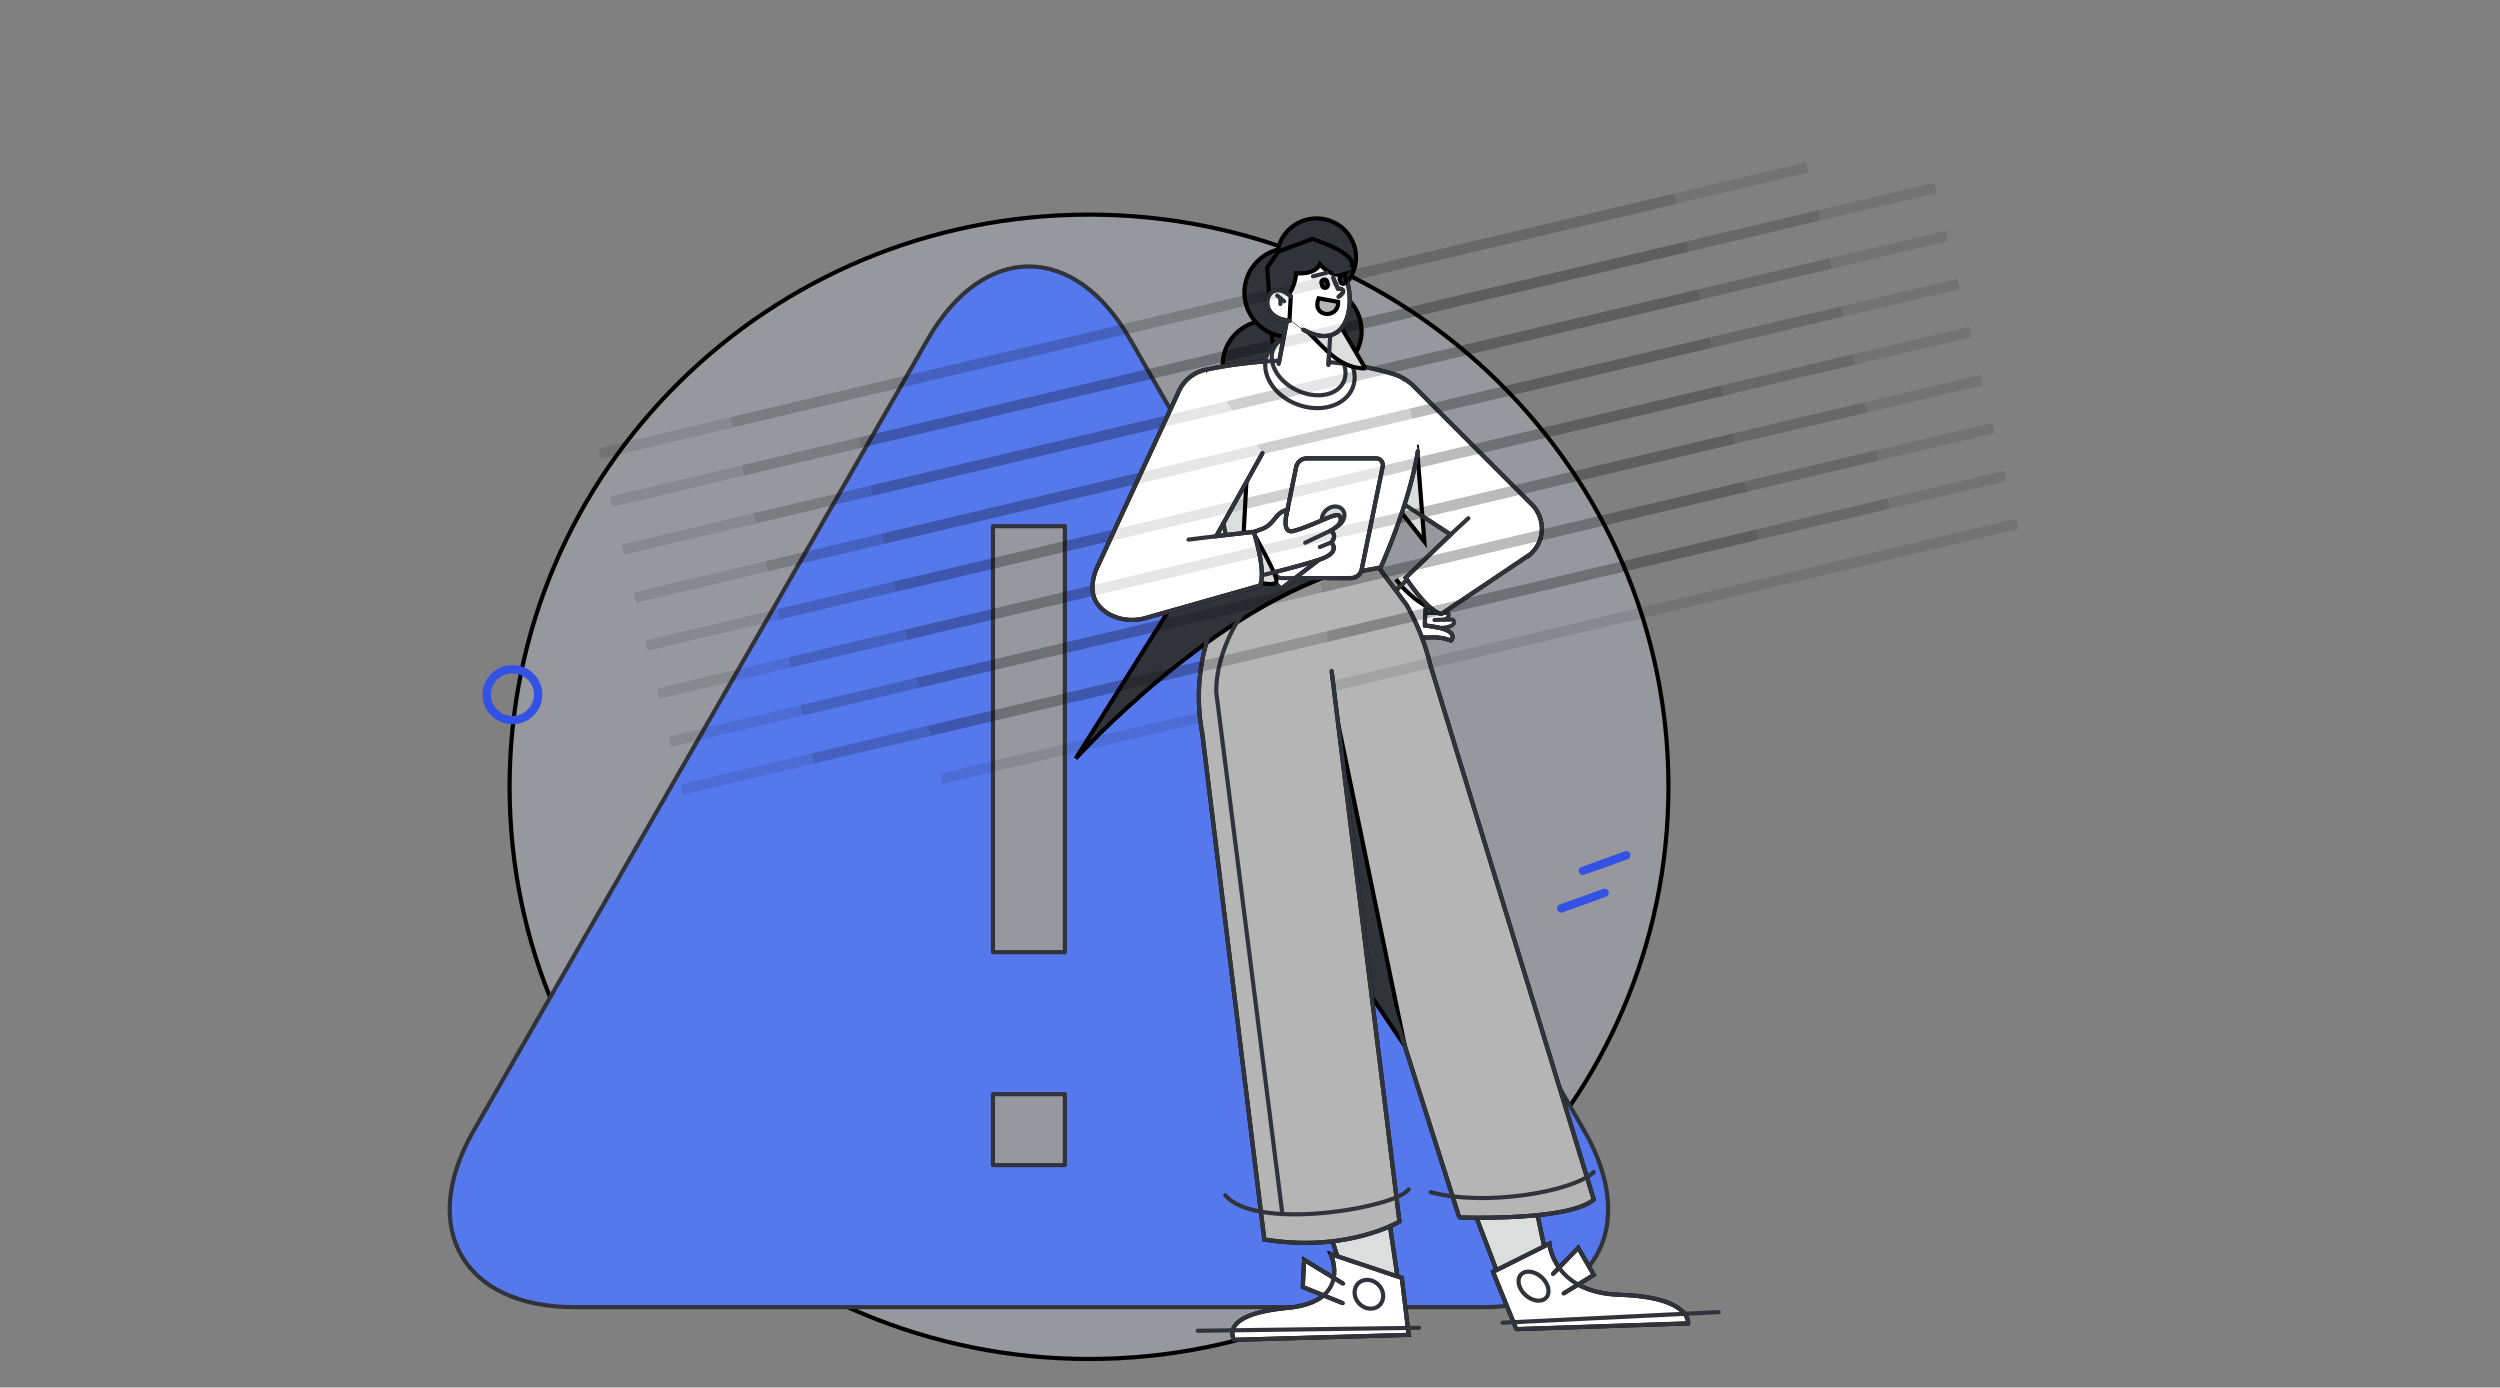
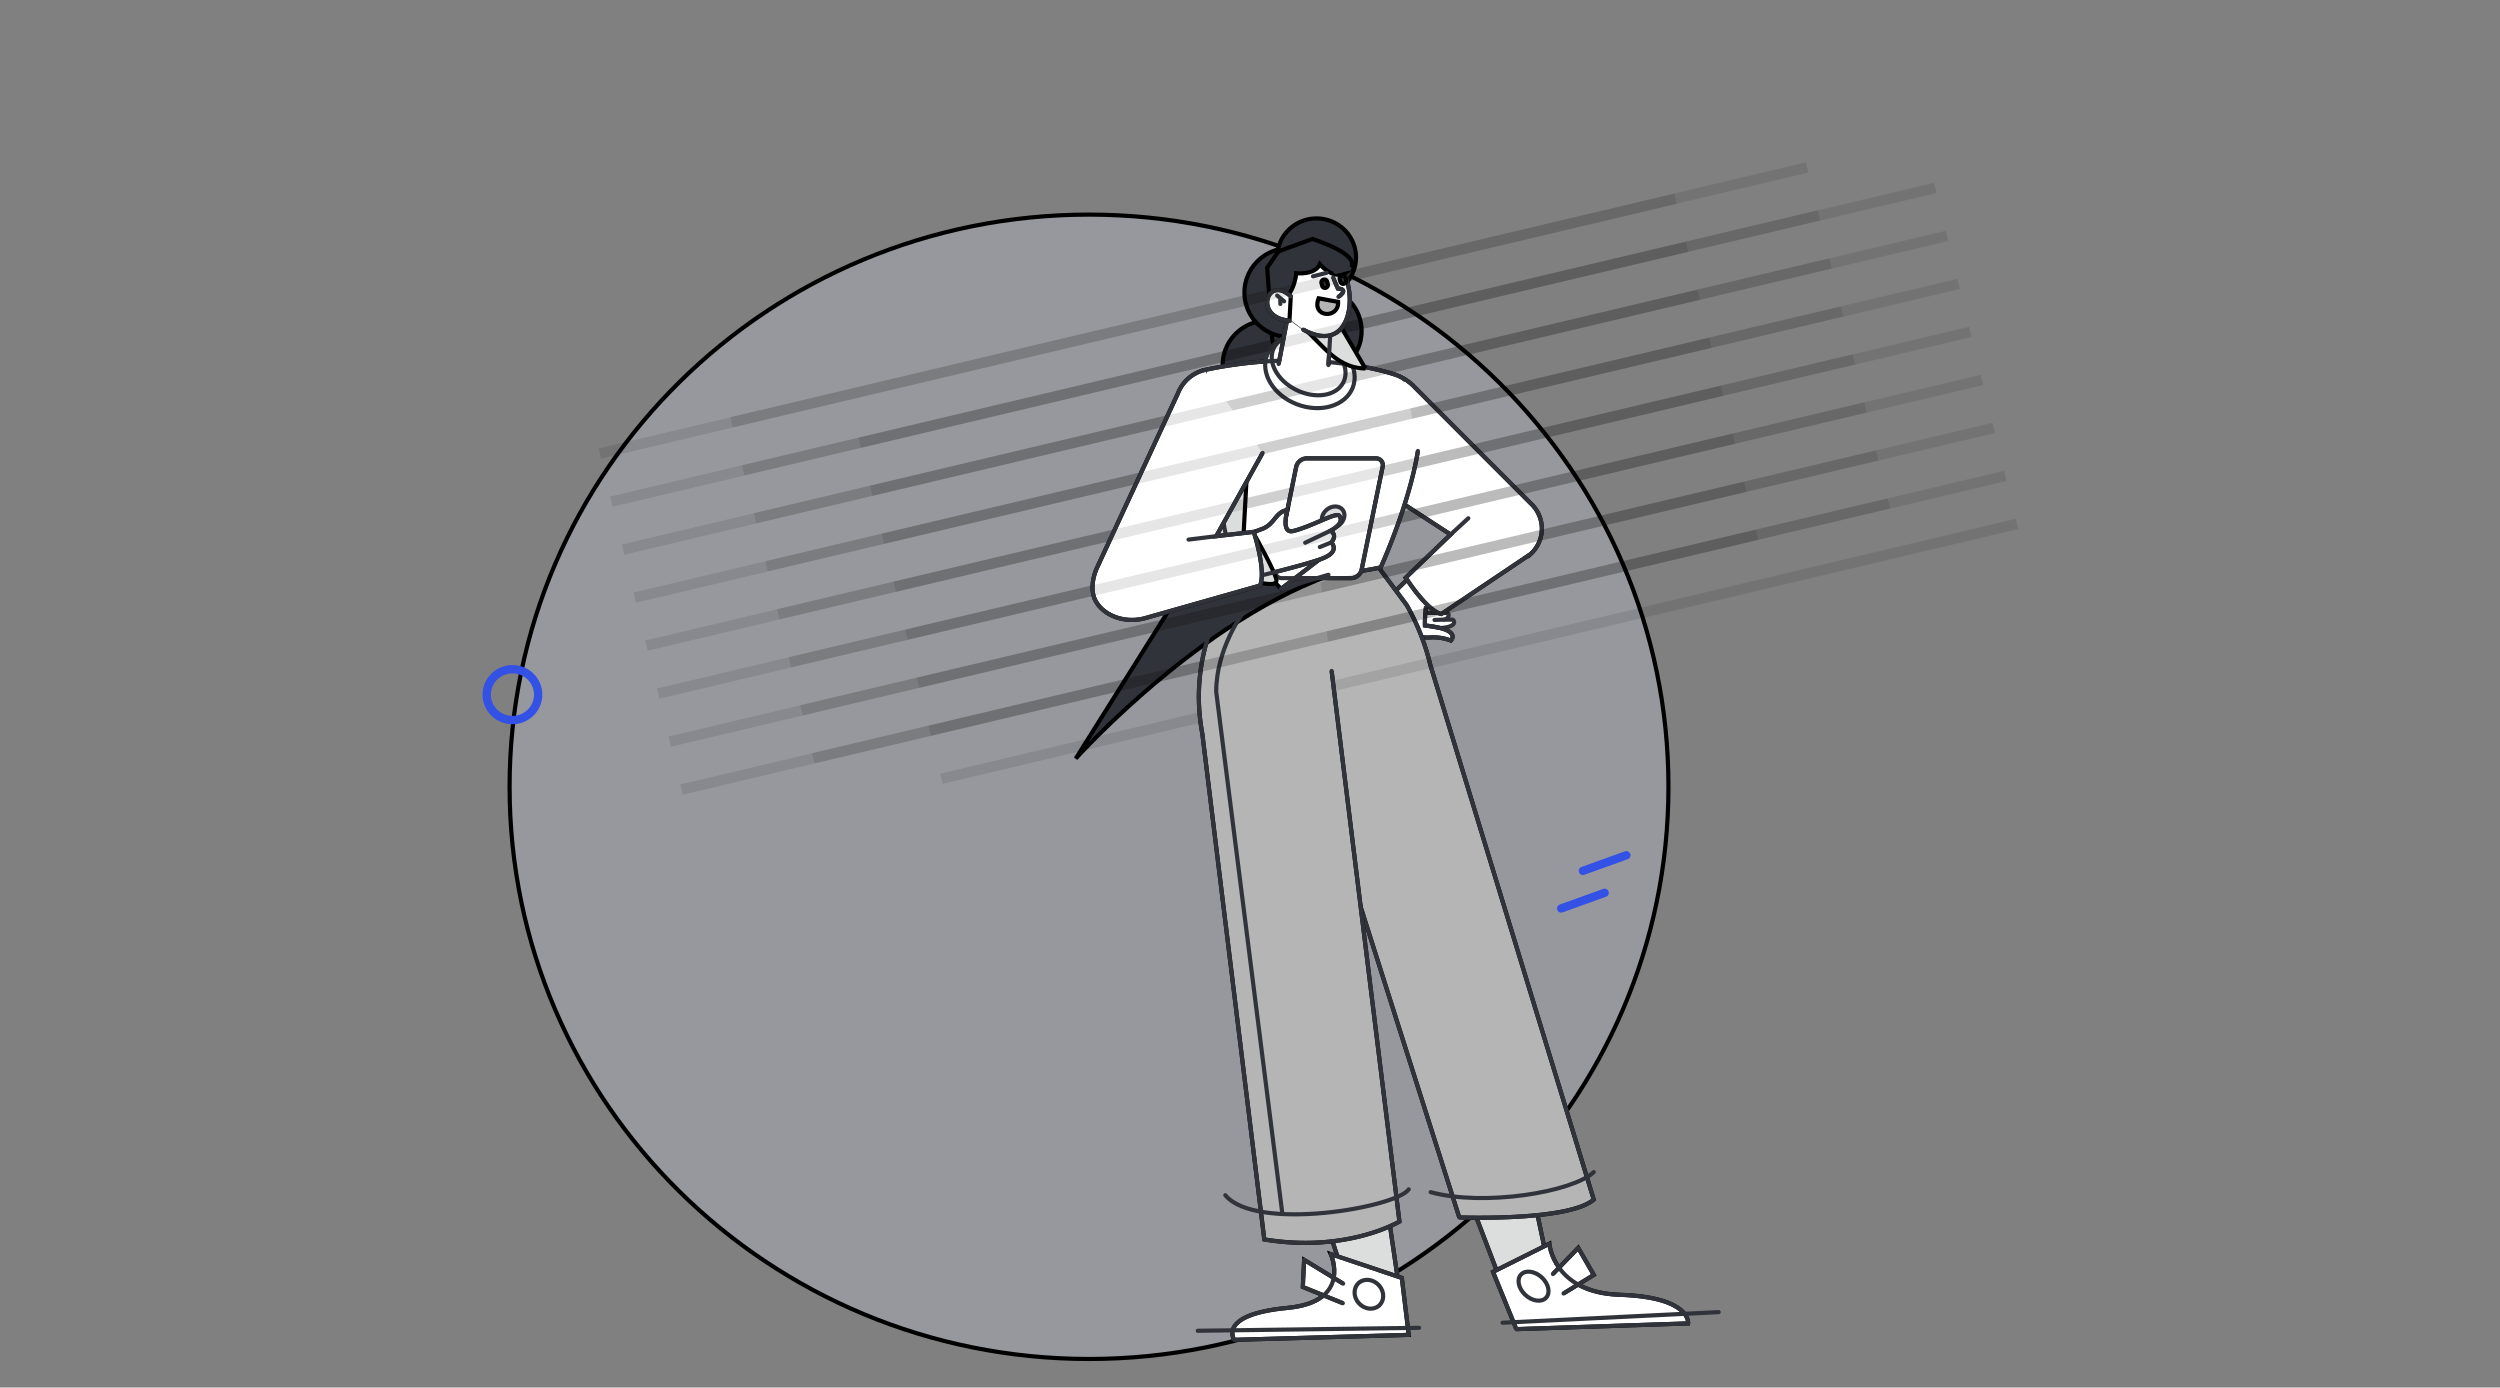
<svg xmlns="http://www.w3.org/2000/svg" width="600" height="333" fill="none">
  <rect width="100%" height="100%" fill="#808080" stroke="none" />
  <g id="Layer_1">
    <title>Layer 1</title>
    <g stroke="null">
      <path stroke="null" fill="#D6DCED" d="m261.364,326.156c76.803,0 139.064,-61.482 139.064,-137.325s-62.261,-137.325 -139.064,-137.325s-139.064,61.482 -139.064,137.325s62.261,137.325 139.064,137.325z" opacity="0.27" />
-       <path stroke="#31333A" stroke-linejoin="round" stroke-linecap="round" fill="#5578EC" d="m380.272,271.472l-109.083,-190.093c-13.339,-23.24 -35.145,-23.24 -48.486,0l-109.082,190.093c-13.339,23.264 -2.426,42.242 24.231,42.242l218.189,0c26.657,0 37.56,-18.978 24.232,-42.242l-0.001,0zm-124.705,8.164l-17.254,0l0,-17.038l17.254,0l0,17.038zm0,-51.114l-17.254,0l0,-102.23l17.254,0l0,102.23z" />
      <path stroke="null" fill="#DCDDDD" d="m321.914,304.491l13.642,3.045l-4.791,-32.522l-17.755,1.713l8.904,27.764z" />
      <path stroke="#31333A" stroke-linejoin="round" stroke-linecap="round" d="m321.914,304.491l13.642,3.045l-4.791,-32.522l-17.755,1.713l8.904,27.764z" />
      <path stroke="null" fill="#fff" d="m338.09,320.37l-1.656,-13.669l-17.051,-5.721s5.247,11.433 -10.393,12.915c-16.908,1.604 -12.78,7.664 -12.78,7.664l41.88,-1.19z" />
      <path stroke="#31333A" stroke-linejoin="round" stroke-linecap="round" d="m340.574,318.678l-53.11,0.706" />
      <path stroke="#31333A" stroke-linejoin="round" stroke-linecap="round" fill="#fff" d="m330.918,313.392c1.368,-1.147 1.409,-3.318 0.093,-4.847c-1.317,-1.53 -3.493,-1.841 -4.86,-0.694c-1.366,1.148 -1.409,3.318 -0.092,4.848c1.316,1.529 3.492,1.841 4.859,0.693z" />
      <path stroke="null" fill="#fff" d="m322.347,308.072l-9.358,-5.708l-0.314,6.517l9.599,3.885" />
      <path stroke="#31333A" stroke-linejoin="round" stroke-linecap="round" d="m322.347,308.072l-9.358,-5.708l-0.314,6.517l9.599,3.885" />
      <path stroke="#31333A" stroke-linejoin="round" stroke-linecap="round" d="m338.09,320.37l-1.656,-13.669l-17.051,-5.721s5.247,11.433 -10.393,12.915c-16.908,1.604 -12.78,7.664 -12.78,7.664l41.88,-1.19z" />
      <path stroke="null" fill="#DCDDDD" d="m371.242,302.154l-11.624,3.873l-12.481,-32.753l18.118,0.623l5.987,28.257z" />
      <path stroke="#31333A" stroke-linejoin="round" stroke-linecap="round" d="m371.242,302.154l-11.624,3.873l-12.481,-32.753l18.118,0.623l5.987,28.257z" />
      <path stroke="null" fill="#fff" d="m363.918,318.992l-5.593,-13.744l13.52,-6.753s0.933,11.731 16.88,12.254c17.239,0.566 16.428,6.867 16.428,6.867l-41.236,1.375z" />
      <path stroke="#31333A" stroke-linejoin="round" stroke-linecap="round" d="m360.619,317.454l51.869,-2.545" />
      <path stroke="#31333A" stroke-linejoin="round" stroke-linecap="round" fill="#fff" d="m371.043,311.479c1.102,-1.148 0.655,-3.332 -0.998,-4.88c-1.653,-1.546 -3.886,-1.87 -4.987,-0.721c-1.102,1.148 -0.656,3.332 0.997,4.879c1.653,1.547 3.887,1.87 4.989,0.722z" />
      <path stroke="null" fill="#fff" d="m372.707,305.754l6.068,-6.271l3.737,6.486l-7.262,4.464" />
      <path stroke="#31333A" stroke-linejoin="round" stroke-linecap="round" d="m372.707,305.754l6.068,-6.271l3.737,6.486l-7.262,4.464" />
      <path stroke="#31333A" stroke-linejoin="round" stroke-linecap="round" d="m363.918,318.992l-5.593,-13.744l13.52,-6.753s0.933,11.731 16.88,12.254c17.239,0.566 16.428,6.867 16.428,6.867l-41.236,1.375z" />
      <path stroke="#31333A" stroke-linejoin="round" stroke-linecap="round" fill="#fff" d="m340.842,147.105l6.388,0c0.771,0 0.557,1.439 -0.685,1.608l2.1,0c0.172,0 1.615,1.675 -2.944,2.023c-4.559,0.348 -5.073,0 -5.073,0l0.214,-3.631z" />
      <path stroke="null" fill="#fff" d="m345.285,131.94s-11.646,10.903 -11.875,11.523c-0.229,0.621 2.972,8.58 2.972,8.58a10.037,9.911 0 0 0 2.859,-0.452s0.172,1.525 3.716,1.412a11.873,11.725 0 0 1 5.259,0.734s2.8,-2.709 -6.231,-3.612c-0.032,-1.415 0.045,-2.831 0.229,-4.233c0.229,-0.226 6.859,-5.476 6.859,-5.476l-3.788,-8.475z" />
-       <path stroke="null" fill="#DCDDDD" d="m335.054,139.02a23.7,23.404 0 0 0 8.93,7.355l-4.717,-9.555" />
      <path stroke="#31333A" stroke-linejoin="round" stroke-linecap="round" d="m345.285,131.94s-11.646,10.903 -11.875,11.523c-0.229,0.621 2.972,8.58 2.972,8.58a10.037,9.911 0 0 0 2.859,-0.452s0.172,1.525 3.716,1.412a11.873,11.725 0 0 1 5.259,0.734s2.8,-2.709 -6.231,-3.612c-0.032,-1.415 0.045,-2.831 0.229,-4.233c0.229,-0.226 6.859,-5.476 6.859,-5.476l-3.788,-8.475z" />
      <path stroke="null" fill="#31333A" d="m304.245,98.284a10.807,10.672 0 0 0 10.807,-10.672a10.807,10.672 0 0 0 -10.807,-10.673a10.807,10.672 0 1 0 0,21.345z" />
      <path stroke="null" fill="#31333A" d="m315.976,90.117a10.807,10.672 0 1 0 0,-21.345a10.807,10.672 0 0 0 -10.807,10.673a10.807,10.672 0 0 0 10.807,10.672z" />
      <path stroke="null" fill="#31333A" d="m309.471,80.883c5.969,0 10.808,-4.778 10.808,-10.672c0,-5.894 -4.84,-10.673 -10.808,-10.673a10.807,10.672 0 0 0 -10.807,10.673a10.807,10.672 0 0 0 10.807,10.672z" />
      <path stroke="null" fill="#B5B5B6" d="m350.227,292.182s26.226,0.987 32.273,-4.29l-39.218,-128.287a56.191,55.488 0 0 0 -5.672,-14.387l-9.052,-12.15l-14.195,3.311l-5.013,27.101l40.876,128.703z" />
-       <path stroke="null" fill="#31333A" d="m318.939,162.978l18.219,88.057l-29.698,-44.117l13.974,-28.538" />
      <path stroke="#31333A" stroke-linejoin="round" stroke-linecap="round" d="m343.371,286.116c12.715,3.504 34.039,0 39.13,-4.807" />
      <path stroke="#31333A" stroke-linejoin="round" stroke-linecap="round" d="m350.227,292.182s26.226,0.987 32.273,-4.29l-39.218,-128.287a56.191,55.488 0 0 0 -5.672,-14.387l-9.052,-12.15l-14.195,3.311l-5.013,27.101l40.876,128.703z" />
      <path stroke="null" fill="#fff" d="m337.376,138.635s5.04,7.936 8.55,8.731l21.432,-14.398a8.415,8.31 0 0 0 0.536,-11.633l-28.344,-28.388c-3.485,-3.683 -7.858,-3.954 -11.229,-0.143l-1.797,-0.07c-3.702,4.187 -10.453,13.899 -6.238,17.443l27.863,18.112l-10.773,10.346z" />
-       <path stroke="null" fill="#DCDDDD" d="m340.024,106.769l1.826,23.236l-7.709,-9.815l4.159,-12.519" />
      <g stroke="#fff" stroke-miterlimit="10" stroke-width="2.514" opacity="0.1">
        <path stroke="null" d="m217.54,152.334l258.136,-61.16m-255.337,72.681l258.136,-61.161m-255.337,72.682l258.136,-61.161m-255.337,72.681l258.136,-61.161m-277.729,-19.48l258.135,-61.161m-255.336,72.681l258.135,-61.161m-255.337,72.681l258.136,-61.161m-255.337,72.682l258.136,-61.161" />
      </g>
      <path stroke="#31333A" stroke-linejoin="round" stroke-linecap="round" d="m337.376,138.635s5.04,7.936 8.55,8.731l21.432,-14.398a8.415,8.31 0 0 0 0.536,-11.633l-28.344,-28.388c-3.485,-3.683 -7.858,-3.954 -11.229,-0.143l-1.797,-0.07c-3.702,4.187 -10.453,13.899 -6.238,17.443l27.863,18.112l-10.773,10.346z" />
      <path stroke="null" fill="#B5B5B6" d="m316.285,134.21l-16.01,-1.142l-6.015,10.144a48.598,47.99 0 0 0 -5.708,32.84l14.879,121.413c19.839,3.277 32.433,-4.296 32.433,-4.296l-16.274,-132.137" />
      <path stroke="null" fill="#31333A" d="m325.385,136.152c-34.089,8.964 -67.211,45.899 -67.211,45.899l27.385,-43.607l24.481,-9.102" />
      <path stroke="#31333A" stroke-linejoin="round" stroke-linecap="round" d="m294.079,286.85c7.302,8.814 40.962,3.005 44.012,-1.402" />
      <path stroke="#31333A" stroke-linejoin="round" stroke-linecap="round" d="m298.286,147.105s-6.446,8.677 -6.392,18.975l15.881,125.29" />
      <path stroke="#31333A" stroke-linejoin="round" stroke-linecap="round" d="m316.285,134.21l-16.01,-1.142l-6.015,10.144a48.596,47.989 0 0 0 -5.708,32.84l14.879,121.413c19.839,3.277 32.433,-4.296 32.433,-4.296l-16.274,-132.137" />
      <path stroke="null" fill="#fff" d="m337.273,91.19a7.437,7.344 0 0 0 -1.949,-1.099c-2.098,-0.807 -20.876,-6.737 -46.292,-1.278c0,0 2.759,33.339 6.987,46.857a78.486,77.504 0 0 0 35.351,0.507s6.828,-14.951 8.925,-27.939" />
      <path stroke="#31333A" stroke-linejoin="round" stroke-linecap="round" fill="#fff" d="m324.649,93.045c1.732,-4.383 -1.46,-9.706 -7.131,-11.893c-5.671,-2.185 -11.671,-0.405 -13.403,3.977c-1.733,4.382 1.46,9.706 7.131,11.892c5.669,2.186 11.671,0.406 13.403,-3.975z" />
      <g stroke="#fff" stroke-miterlimit="10" stroke-width="2.514" opacity="0.1">
        <path stroke="null" d="m181.181,124.378l258.136,-61.161m-252.538,84.202l258.136,-61.161m-255.337,72.681l258.136,-61.16m-255.337,72.681l258.135,-61.161m-255.337,72.681l258.136,-61.161m-277.729,-19.48l258.136,-61.161m-255.337,72.681l258.136,-61.16m-252.538,84.2l258.136,-61.161" />
      </g>
      <path stroke="#31333A" stroke-linejoin="round" stroke-linecap="round" fill="#fff" d="m322.382,91.809c1.692,-3.271 -0.658,-7.798 -5.247,-10.112c-4.59,-2.315 -9.681,-1.539 -11.372,1.732c-1.691,3.269 0.658,7.797 5.248,10.11c4.59,2.315 9.68,1.539 11.371,-1.732l0,0.001z" />
      <path stroke="null" fill="#DCDDDD" d="m299.353,111.677l-1.42,26.251l-10.198,-5.987l10.096,-16.458" />
      <path stroke="#31333A" stroke-linejoin="round" stroke-linecap="round" d="m337.273,91.19a7.437,7.344 0 0 0 -1.949,-1.099c-2.098,-0.807 -20.876,-6.737 -46.292,-1.278c0,0 2.759,33.339 6.987,46.857a78.486,77.504 0 0 0 35.351,0.507s6.828,-14.951 8.925,-27.939" />
      <path stroke="null" fill="#fff" d="m324.291,138.756l-16.574,0a1.631,1.611 0 0 1 -1.354,-0.593a1.638,1.618 0 0 1 -0.318,-1.43l5.044,-24.701a2.655,2.622 0 0 1 2.498,-2.024l16.574,0a1.64,1.62 0 0 1 1.671,2.024l-5.044,24.701a2.655,2.622 0 0 1 -2.498,2.023z" />
      <path stroke="null" fill="#fff" d="m318.217,133.068l-10.757,8.255l-5.775,-6.009l11.36,-3.373" />
-       <path stroke="#31333A" stroke-linejoin="round" stroke-linecap="round" d="m318.217,133.068l-10.757,8.255l-5.775,-6.009l11.36,-3.373" />
+       <path stroke="#31333A" stroke-linejoin="round" stroke-linecap="round" d="m318.217,133.068l-10.757,8.255l11.36,-3.373" />
      <path stroke="#31333A" stroke-linejoin="round" stroke-linecap="round" d="m324.291,138.756l-16.574,0a1.631,1.611 0 0 1 -1.354,-0.593a1.638,1.618 0 0 1 -0.318,-1.43l5.044,-24.701a2.655,2.622 0 0 1 2.498,-2.024l16.574,0a1.64,1.62 0 0 1 1.671,2.024l-5.044,24.701a2.655,2.622 0 0 1 -2.498,2.023l0,0z" />
      <path stroke="#31333A" stroke-linejoin="round" stroke-linecap="round" fill="#DCDDDD" d="m321.477,125.956c1.241,-1.019 1.565,-2.656 0.721,-3.66c-0.844,-1.003 -2.533,-0.993 -3.775,0.025c-1.241,1.019 -1.565,2.657 -0.721,3.66c0.844,1.004 2.533,0.993 3.775,-0.025z" />
      <path stroke="null" fill="#fff" d="m318.824,87.613l0.83,-13.819l-10.182,0l-2.588,13.55" />
      <path stroke="null" fill="#DCDDDD" d="m327.69,88.427c-7.705,0 -11.083,-7.307 -16.649,-11.091c-4.53,-3.08 10.807,1.126 10.807,1.126l5.841,9.964z" />
      <path stroke="#31333A" stroke-linejoin="round" stroke-linecap="round" d="m318.824,87.613l0.83,-13.819l-10.182,0l-2.588,13.55" />
      <path stroke="null" fill="#31333A" d="m315.976,71.124a9.468,9.35 0 1 0 0,-18.7a9.468,9.35 0 0 0 0,18.7z" />
      <path stroke="null" fill="#fff" d="m312.754,79.109c12.796,7 13.445,-11.799 7.8,-16.204c-10.08,-7.867 -14.566,1.541 -14.566,1.541l0.52,9.966" />
      <path stroke="#31333A" stroke-linejoin="round" stroke-linecap="round" d="m312.754,79.109c12.796,7 13.445,-11.799 7.8,-16.204c-10.08,-7.867 -14.566,1.541 -14.566,1.541l0.52,9.966" />
      <path stroke="null" fill="#31333A" d="m304.845,73.795c5.93,-1.542 6.247,-8.219 6.247,-8.219s4.504,0.521 5.679,-2.167c0,0 3.795,4.735 7.171,1.242c3.376,-3.493 -8.976,-7.294 -8.976,-7.294l-8.143,2.979l-2.705,3.904l0.624,8.527" />
      <path stroke="null" fill="#fff" d="m309.786,71.124c-5.746,-5.345 -9.006,5.244 -0.315,5.807l0.315,-5.807z" />
      <path stroke="#31333A" stroke-linejoin="round" stroke-linecap="round" d="m309.786,71.124c-5.746,-5.345 -9.006,5.244 -0.315,5.807" />
      <path stroke="null" fill="#fff" d="m298.286,129.023a30.098,29.721 0 0 1 4.472,-2.023c3.249,-1.134 3.249,-4.113 6.217,-4.608c0,0 -1.669,5.84 1.452,5.042c4.625,-1.182 10.241,-4.55 10.972,-3.683c0.731,0.867 0.659,2.094 -2.048,3.611c0,0 1.756,1.012 0.147,2.817c0,0 2.414,2.239 -2.414,3.973c-4.827,1.734 -17.043,4.605 -17.043,4.605l-1.755,-9.734z" />
      <path stroke="null" fill="#DCDDDD" d="m301.178,128.577s5.173,9.091 5.173,10.793c0,1.704 -5.274,0.151 -5.274,0.151l-0.456,-5.759" />
      <path stroke="#31333A" stroke-linejoin="round" stroke-linecap="round" d="m298.286,129.023a30.098,29.721 0 0 1 4.472,-2.023c3.249,-1.134 3.249,-4.113 6.217,-4.608c0,0 -1.669,5.84 1.452,5.042c4.625,-1.182 10.241,-4.55 10.972,-3.683c0.731,0.867 0.659,2.094 -2.048,3.611c0,0 1.756,1.012 0.147,2.817c0,0 2.414,2.239 -2.414,3.973c-4.827,1.734 -17.043,4.605 -17.043,4.605l-1.755,-9.734z" />
      <path stroke="null" fill="#fff" d="m289.032,88.813a9.255,9.139 0 0 0 -6.308,5.542l-19.263,41.524l0.002,0c-1.348,2.723 -1.701,6.019 -0.601,8.169c1.925,3.764 7.21,5.654 12.005,4.295l27.546,-7.814c1.515,-3.635 -1.521,-12.883 -1.521,-12.883l-8.998,1.038l11.125,-19.976" />
      <g stroke="#fff" stroke-miterlimit="10" stroke-width="2.514" opacity="0.1">
        <path stroke="null" d="m155.152,154.944l258.135,-61.161m-255.337,72.682l258.136,-61.161m-255.337,72.682l258.136,-61.161m-255.337,72.68l258.136,-61.161m-277.729,-19.48l258.136,-61.161m-255.338,72.682l258.138,-61.161m-255.338,72.681l258.136,-61.161m-255.337,72.681l258.135,-61.16" />
      </g>
      <path stroke="#31333A" stroke-linejoin="round" stroke-linecap="round" d="m289.032,88.813a9.255,9.139 0 0 0 -6.308,5.542l-19.263,41.524l0.002,0c-1.348,2.723 -1.701,6.019 -0.601,8.169c1.925,3.764 7.21,5.654 12.005,4.295l27.546,-7.814c1.515,-3.635 -1.521,-12.883 -1.521,-12.883l-8.998,1.038l11.125,-19.976" />
      <path stroke="null" fill="#fff" d="m319.969,66.613c0.001,0.125 1.116,2.628 1.116,2.628c2.83,0.2 0.142,2.007 0.142,2.007" />
      <path stroke="#31333A" stroke-linejoin="round" stroke-linecap="round" d="m319.969,66.613c0.001,0.125 1.116,2.628 1.116,2.628c2.83,0.2 0.142,2.007 0.142,2.007" />
      <path stroke="null" fill="#31333A" d="m322.555,68.097a0.722,0.713 0 0 0 0.499,-0.857l-0.169,-0.629a0.677,0.669 0 0 0 -0.326,-0.41a0.675,0.667 0 0 0 -0.525,-0.051a0.723,0.714 0 0 0 -0.499,0.857l0.169,0.629a0.659,0.651 0 0 0 0.326,0.41a0.672,0.663 0 0 0 0.525,0.051z" />
      <path stroke="#31333A" stroke-linejoin="round" stroke-linecap="round" d="m323.841,64.434l-3.265,0.838" />
      <path stroke="null" fill="#31333A" d="m318.179,69.064a0.723,0.714 0 0 0 0.499,-0.857l-0.169,-0.629a0.677,0.669 0 0 0 -0.326,-0.41a0.669,0.661 0 0 0 -0.525,-0.05a0.722,0.713 0 0 0 -0.499,0.857l0.169,0.629a0.66,0.652 0 0 0 0.326,0.409a0.672,0.663 0 0 0 0.525,0.051z" />
      <path stroke="#31333A" stroke-linejoin="round" stroke-linecap="round" d="m318.378,65.486l-3.263,0.838" />
      <path stroke="null" fill="#B5B5B6" d="m321.155,72.454l-4.681,-0.855c-1.833,4.643 4.871,5.042 4.681,0.855z" />
      <path stroke="#31333A" stroke-linejoin="round" stroke-linecap="round" d="m308.182,72.307l-1.659,-1.375m0.759,2.018l-0.023,-1.324m5.989,58.631l6.103,-2.894m0.147,2.817l-2.734,1.112m27.52,17.493l2.26,-0.07m-3.855,1.487l3.012,0.535m-60.447,-21.232l6.639,-0.822m60.504,-4.3l-4.249,3.907" />
      <path stroke="#3351E5" stroke-linejoin="round" stroke-linecap="round" stroke-width="2" d="m122.873,172.81a6.175,6.098 0 1 0 0,-12.194a6.175,6.098 0 0 0 0,12.194zm257.023,36.199l10.42,-3.75m-15.628,12.769l10.419,-3.75" />
    </g>
  </g>
</svg>